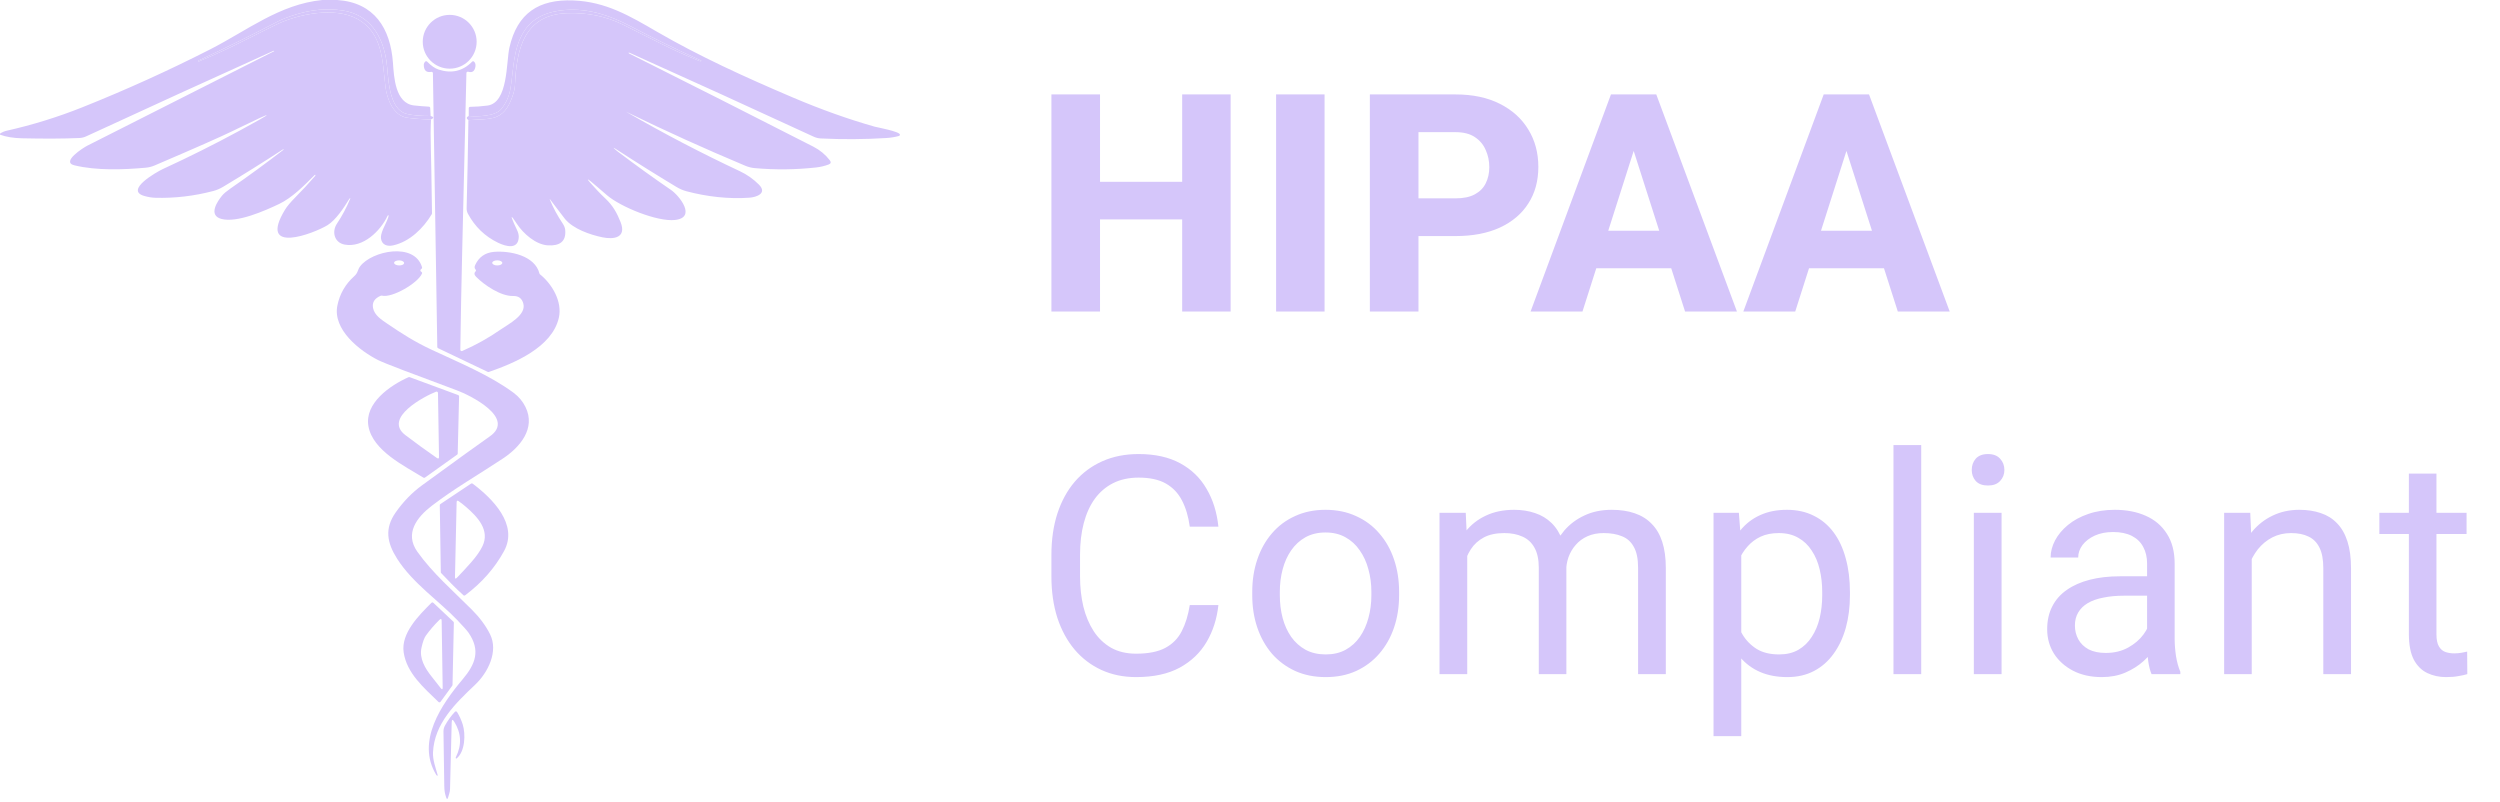
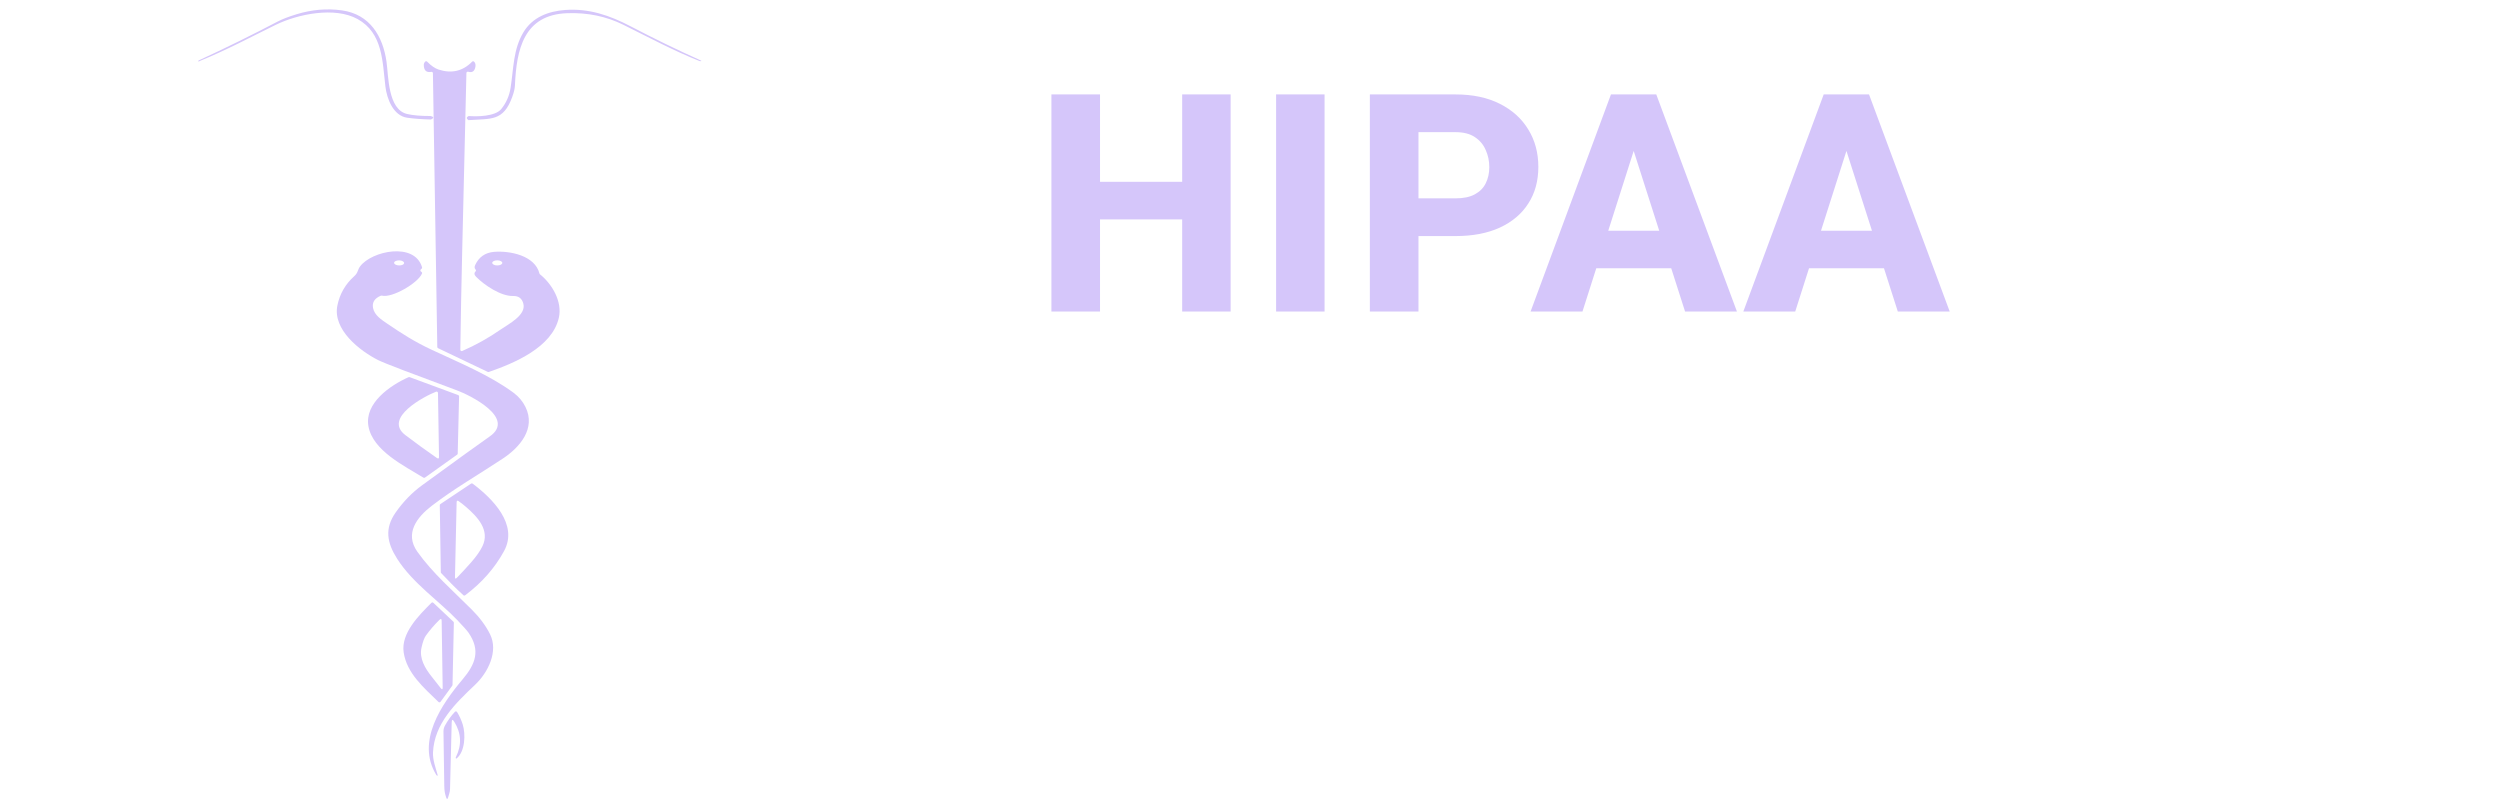
<svg xmlns="http://www.w3.org/2000/svg" width="131" height="42" viewBox="0 0 131 42" fill="none">
  <path d="M22.565 6.079C22.742 6.122 22.748 6.183 22.583 6.262C22.103 6.25 21.687 6.219 21.336 6.169C20.607 6.065 20.273 5.178 20.195 4.534C20.038 3.234 20.066 1.733 18.738 0.999C17.543 0.338 15.608 0.733 14.437 1.307C13.121 1.95 11.934 2.595 10.478 3.192C10.461 3.199 10.389 3.256 10.391 3.199C10.391 3.192 10.393 3.185 10.397 3.18C10.4 3.174 10.406 3.17 10.412 3.167C11.815 2.519 13.201 1.836 14.57 1.119C14.807 0.996 15.132 0.871 15.545 0.745C16.339 0.504 17.128 0.432 17.922 0.544C19.379 0.75 20.062 1.892 20.253 3.233C20.359 3.977 20.32 5.739 21.334 5.973C21.642 6.045 22.053 6.08 22.565 6.079ZM24.544 6.296C24.428 6.208 24.434 6.136 24.56 6.079C24.98 6.116 25.944 6.107 26.264 5.716C26.525 5.395 26.688 5.025 26.754 4.606C26.917 3.572 26.888 2.593 27.427 1.692C27.892 0.914 28.711 0.587 29.625 0.522C30.861 0.433 31.95 0.805 33.043 1.378C34.247 2.009 35.469 2.604 36.708 3.162C36.767 3.189 36.764 3.204 36.7 3.206C36.686 3.207 36.671 3.205 36.657 3.199C35.309 2.664 33.98 1.953 32.663 1.299C31.77 0.857 30.791 0.654 29.727 0.691C27.441 0.77 27.064 2.595 26.982 4.481C26.976 4.639 26.93 4.836 26.844 5.073C26.374 6.377 25.726 6.209 24.544 6.296Z" fill="#D5C6FA" />
  <path d="M22.188 25.029C21.193 24.415 19.53 23.616 19.305 22.332C19.095 21.13 20.434 20.196 21.41 19.764C21.427 19.756 21.447 19.756 21.464 19.762L24.01 20.702C24.024 20.707 24.036 20.717 24.044 20.729C24.053 20.741 24.057 20.756 24.056 20.77L23.984 23.768C23.984 23.779 23.981 23.79 23.976 23.799C23.971 23.809 23.963 23.818 23.954 23.824L22.267 25.026C22.256 25.034 22.242 25.039 22.228 25.04C22.214 25.04 22.2 25.036 22.188 25.029ZM21.243 22.801C21.784 23.212 22.333 23.611 22.892 23.998C22.969 24.05 23.006 24.03 23.004 23.938L22.95 20.59C22.95 20.578 22.947 20.567 22.941 20.557C22.936 20.547 22.928 20.538 22.918 20.532C22.909 20.525 22.898 20.521 22.886 20.52C22.875 20.519 22.863 20.52 22.852 20.524C22.247 20.76 20.057 21.901 21.243 22.801ZM24.282 31.19C23.895 30.843 23.412 30.347 23.119 30.031C23.107 30.018 23.1 30.001 23.099 29.984L23.045 26.474C23.045 26.462 23.048 26.45 23.053 26.439C23.059 26.429 23.067 26.42 23.077 26.413L24.685 25.341C24.697 25.333 24.712 25.329 24.726 25.329C24.741 25.33 24.756 25.335 24.767 25.343C25.788 26.109 27.178 27.475 26.412 28.877C25.926 29.768 25.246 30.54 24.372 31.194C24.359 31.204 24.342 31.209 24.326 31.208C24.309 31.208 24.294 31.201 24.282 31.19ZM24.448 26.588C24.318 26.474 24.181 26.366 24.04 26.265C23.967 26.212 23.929 26.231 23.927 26.321L23.841 30.236C23.839 30.332 23.871 30.346 23.939 30.277C24.195 30.013 24.445 29.743 24.688 29.467C24.961 29.156 25.159 28.873 25.282 28.618C25.681 27.787 25.029 27.094 24.448 26.588Z" fill="#D5C6FA" />
  <path d="M22.977 36.783C22.21 36.038 21.315 35.281 21.152 34.182C21.003 33.18 21.959 32.236 22.607 31.587C22.62 31.574 22.638 31.567 22.657 31.566C22.675 31.566 22.693 31.573 22.706 31.586L23.761 32.579C23.768 32.586 23.773 32.594 23.777 32.604C23.781 32.613 23.783 32.623 23.782 32.633L23.712 35.89C23.712 35.904 23.707 35.918 23.698 35.93L23.084 36.774C23.078 36.782 23.071 36.789 23.062 36.794C23.053 36.799 23.043 36.802 23.033 36.803C23.023 36.804 23.012 36.803 23.003 36.799C22.993 36.796 22.984 36.79 22.977 36.783ZM23.022 32.485C22.755 32.748 22.52 33.021 22.316 33.305C22.23 33.424 22.153 33.636 22.086 33.94C21.961 34.499 22.278 35.028 22.621 35.457C22.789 35.668 22.947 35.868 23.094 36.058C23.163 36.147 23.198 36.135 23.196 36.022L23.143 32.535C23.142 32.424 23.102 32.407 23.022 32.485ZM23.669 37.853C23.639 39.008 23.61 40.171 23.582 41.34C23.581 41.422 23.566 41.504 23.539 41.589C23.519 41.65 23.501 41.711 23.485 41.773C23.451 41.894 23.414 41.895 23.375 41.776C23.347 41.689 23.324 41.601 23.307 41.512C23.291 41.427 23.282 41.314 23.28 41.174C23.268 40.229 23.254 39.284 23.238 38.339C23.237 38.227 23.261 38.125 23.309 38.034C23.454 37.765 23.63 37.52 23.837 37.298C23.844 37.29 23.853 37.284 23.864 37.28C23.874 37.276 23.885 37.275 23.896 37.276C23.907 37.277 23.918 37.281 23.927 37.287C23.936 37.293 23.944 37.301 23.95 37.31C24.077 37.518 24.176 37.736 24.247 37.964C24.404 38.465 24.376 39.375 23.928 39.742C23.924 39.745 23.92 39.747 23.915 39.748C23.91 39.749 23.905 39.748 23.9 39.747C23.895 39.745 23.891 39.742 23.888 39.738C23.884 39.734 23.882 39.73 23.881 39.725C23.88 39.718 23.879 39.711 23.879 39.704C23.879 39.695 23.882 39.685 23.887 39.676C24.205 39.041 24.177 38.421 23.801 37.817C23.718 37.683 23.674 37.694 23.669 37.853Z" fill="#D5C6FA" />
-   <path d="M16.889 0H17.672C19.618 0.133 20.461 1.482 20.591 3.295C20.643 4.017 20.704 5.418 21.7 5.526C21.952 5.554 22.211 5.574 22.476 5.589C22.493 5.59 22.509 5.597 22.522 5.609C22.534 5.621 22.541 5.638 22.543 5.655L22.566 6.079C22.054 6.08 21.643 6.045 21.334 5.973C20.321 5.739 20.36 3.977 20.254 3.234C20.063 1.892 19.38 0.75 17.923 0.544C17.129 0.432 16.34 0.504 15.546 0.745C15.133 0.871 14.808 0.996 14.57 1.12C13.202 1.837 11.816 2.519 10.413 3.167C10.407 3.17 10.401 3.174 10.398 3.18C10.394 3.186 10.392 3.192 10.391 3.199C10.389 3.256 10.462 3.199 10.478 3.192C11.935 2.596 13.122 1.95 14.437 1.307C15.608 0.733 17.544 0.339 18.739 0.999C20.067 1.733 20.039 3.234 20.196 4.534C20.274 5.178 20.608 6.065 21.337 6.169C21.688 6.219 22.104 6.25 22.584 6.262C22.561 6.71 22.558 7.215 22.576 7.775C22.593 8.312 22.613 9.448 22.637 11.182C22.637 11.195 22.633 11.207 22.627 11.219C22.187 11.961 21.462 12.667 20.603 12.857C20.295 12.926 20.008 12.834 19.963 12.498C19.947 12.38 19.985 12.213 20.077 11.997C20.095 11.953 20.455 11.238 20.342 11.279C20.327 11.284 20.316 11.295 20.309 11.309C19.937 12.105 19.025 12.995 18.062 12.817C17.516 12.716 17.375 12.142 17.655 11.721C17.925 11.316 18.155 10.886 18.343 10.433C18.368 10.372 18.358 10.365 18.312 10.413C18.301 10.425 18.289 10.441 18.278 10.46C18.036 10.861 17.6 11.53 17.16 11.8C16.473 12.222 13.482 13.386 14.933 10.991C15.04 10.814 15.224 10.594 15.484 10.332C15.84 9.973 16.183 9.602 16.513 9.219C16.54 9.189 16.532 9.127 16.484 9.175C15.952 9.711 15.307 10.366 14.62 10.691C13.872 11.046 12.423 11.69 11.602 11.472C10.89 11.282 11.396 10.539 11.644 10.242C11.729 10.14 11.877 10.016 12.089 9.869C13.026 9.221 13.946 8.548 14.849 7.852C14.901 7.812 14.835 7.824 14.826 7.829C13.793 8.502 12.747 9.156 11.689 9.79C11.522 9.89 11.35 9.963 11.174 10.009C10.165 10.274 9.155 10.392 8.144 10.364C7.96 10.359 7.767 10.327 7.562 10.269C6.507 9.967 8.224 9.001 8.535 8.857C9.9 8.229 11.242 7.558 12.562 6.843C14.466 5.81 14.444 5.768 12.497 6.716C12.409 6.758 12.322 6.801 12.235 6.844C11.607 7.152 10.233 7.759 8.112 8.666C7.958 8.732 7.801 8.773 7.641 8.787C6.465 8.895 5.054 8.944 3.898 8.663C3.178 8.488 4.377 7.734 4.572 7.635C7.829 5.982 11.089 4.333 14.351 2.689C14.379 2.676 14.377 2.667 14.345 2.662C14.339 2.662 14.332 2.663 14.325 2.666C11.051 4.144 7.783 5.636 4.522 7.142C4.405 7.197 4.282 7.227 4.156 7.232C3.326 7.268 2.32 7.273 1.136 7.246C0.699 7.236 0.32 7.173 0 7.057V7.002C0.109 6.928 0.228 6.877 0.358 6.848C1.707 6.545 3.025 6.136 4.312 5.623C6.593 4.712 8.828 3.7 11.016 2.585C12.953 1.598 14.646 0.224 16.889 0ZM24.544 6.296C25.727 6.209 26.375 6.377 26.845 5.073C26.93 4.836 26.977 4.639 26.983 4.481C27.065 2.596 27.442 0.77 29.727 0.691C30.792 0.654 31.771 0.857 32.664 1.3C33.981 1.953 35.309 2.665 36.658 3.199C36.672 3.205 36.686 3.207 36.701 3.207C36.765 3.204 36.768 3.189 36.709 3.162C35.469 2.604 34.248 2.009 33.044 1.378C31.951 0.805 30.861 0.433 29.626 0.522C28.712 0.588 27.893 0.914 27.428 1.692C26.889 2.593 26.918 3.572 26.755 4.606C26.689 5.025 26.526 5.395 26.264 5.716C25.945 6.107 24.98 6.116 24.561 6.079L24.563 5.669C24.563 5.65 24.57 5.633 24.583 5.619C24.596 5.606 24.614 5.599 24.633 5.599C24.937 5.594 25.24 5.572 25.541 5.532C26.636 5.387 26.52 3.261 26.693 2.496C27.103 0.687 28.232 -0.049 30.047 0.023C31.746 0.091 33.003 0.836 34.424 1.662C36.655 2.955 39.043 4.043 41.547 5.109C43.024 5.737 44.454 6.247 45.838 6.639C45.941 6.668 47.153 6.89 47.157 7.055C47.157 7.071 47.152 7.087 47.143 7.099C47.133 7.112 47.12 7.121 47.104 7.126C46.887 7.183 46.667 7.219 46.446 7.232C45.3 7.304 44.154 7.311 43.007 7.255C42.879 7.248 42.756 7.218 42.638 7.163C39.431 5.681 36.217 4.216 32.995 2.768C32.951 2.748 32.933 2.752 32.942 2.78C32.945 2.788 32.95 2.794 32.957 2.798C36.185 4.415 39.406 6.044 42.621 7.686C42.959 7.859 43.245 8.094 43.478 8.393C43.561 8.499 43.541 8.575 43.419 8.62C43.211 8.698 42.996 8.749 42.776 8.774C41.699 8.894 40.621 8.906 39.542 8.809C39.378 8.794 39.216 8.753 39.057 8.687C36.955 7.806 34.88 6.866 32.832 5.867C32.802 5.852 32.803 5.853 32.835 5.872C34.769 6.99 36.748 8.023 38.771 8.972C39.145 9.148 39.477 9.382 39.768 9.674C40.224 10.134 39.629 10.332 39.282 10.358C38.192 10.44 37.024 10.303 35.972 10.022C35.792 9.974 35.615 9.898 35.441 9.793C34.402 9.169 33.36 8.517 32.316 7.838C32.105 7.701 32.096 7.713 32.288 7.875C32.316 7.899 32.35 7.926 32.39 7.957C33.3 8.645 34.224 9.311 35.165 9.956C35.593 10.251 36.522 11.403 35.365 11.527C34.444 11.626 32.537 10.852 31.808 10.232C31.67 10.115 31.533 9.997 31.397 9.878C30.643 9.215 30.61 9.249 31.298 9.979C31.435 10.124 31.575 10.265 31.72 10.401C32.118 10.775 32.331 11.161 32.521 11.645C32.839 12.46 32.166 12.559 31.567 12.435C30.917 12.3 30.045 12 29.607 11.475C29.528 11.381 28.819 10.438 28.818 10.438C28.816 10.439 28.814 10.439 28.813 10.44C28.811 10.442 28.81 10.443 28.809 10.445C28.808 10.447 28.808 10.449 28.808 10.451C28.808 10.453 28.808 10.455 28.809 10.457C28.993 10.898 29.218 11.316 29.484 11.71C29.561 11.826 29.605 11.935 29.616 12.038C29.68 12.684 29.296 12.889 28.714 12.857C28.072 12.822 27.418 12.237 27.083 11.728C27.064 11.7 27.046 11.672 27.028 11.644C26.779 11.264 26.746 11.283 26.928 11.698C26.978 11.811 27.029 11.923 27.084 12.034C27.153 12.177 27.186 12.304 27.183 12.415C27.163 13.106 26.497 12.913 26.095 12.718C25.41 12.386 24.885 11.88 24.519 11.199C24.472 11.111 24.449 11.012 24.452 10.905C24.491 9.37 24.522 7.834 24.544 6.296Z" fill="#D5C6FA" />
-   <path d="M23.564 3.598C24.344 3.598 24.976 2.967 24.976 2.189C24.976 1.41 24.344 0.779 23.564 0.779C22.785 0.779 22.152 1.41 22.152 2.189C22.152 2.967 22.785 3.598 23.564 3.598Z" fill="#D5C6FA" />
  <path d="M24.22 18.392C24.933 18.081 25.608 17.703 26.245 17.26C26.636 16.987 27.576 16.515 27.425 15.918C27.355 15.638 27.175 15.502 26.886 15.51C26.244 15.527 25.384 14.942 24.953 14.51C24.846 14.401 24.834 14.306 24.919 14.223C24.925 14.216 24.931 14.209 24.934 14.2C24.938 14.191 24.94 14.182 24.94 14.173C24.94 14.163 24.938 14.154 24.935 14.145C24.931 14.137 24.926 14.129 24.919 14.122C24.861 14.063 24.854 13.986 24.898 13.89C25.093 13.467 25.424 13.236 25.892 13.197C26.724 13.13 28.033 13.39 28.268 14.333C28.272 14.348 28.28 14.362 28.293 14.372C28.935 14.89 29.474 15.806 29.284 16.649C28.931 18.206 26.945 19.03 25.614 19.491C25.605 19.494 25.596 19.495 25.586 19.495C25.577 19.494 25.568 19.492 25.56 19.488L22.954 18.245C22.942 18.239 22.933 18.23 22.925 18.219C22.918 18.208 22.915 18.195 22.914 18.181L22.685 3.834C22.685 3.824 22.683 3.814 22.678 3.804C22.674 3.795 22.667 3.787 22.659 3.78C22.651 3.774 22.642 3.769 22.632 3.767C22.622 3.764 22.611 3.764 22.601 3.766C22.339 3.813 22.208 3.69 22.207 3.397C22.207 3.338 22.231 3.282 22.278 3.231C22.285 3.224 22.293 3.218 22.301 3.214C22.31 3.21 22.32 3.208 22.329 3.208C22.339 3.208 22.349 3.209 22.358 3.213C22.367 3.217 22.375 3.222 22.381 3.229C22.593 3.445 22.792 3.583 22.979 3.644C23.665 3.867 24.252 3.729 24.74 3.231C24.753 3.217 24.771 3.21 24.79 3.209C24.808 3.209 24.826 3.216 24.839 3.229C24.906 3.29 24.93 3.377 24.913 3.488C24.874 3.733 24.747 3.823 24.532 3.759C24.521 3.756 24.51 3.755 24.499 3.757C24.488 3.759 24.478 3.763 24.469 3.77C24.46 3.776 24.453 3.785 24.448 3.795C24.443 3.804 24.44 3.815 24.44 3.826C24.367 6.983 24.293 10.11 24.218 13.207C24.177 14.914 24.145 16.62 24.121 18.326C24.12 18.338 24.123 18.349 24.129 18.36C24.134 18.37 24.142 18.38 24.152 18.386C24.162 18.393 24.174 18.397 24.186 18.398C24.198 18.399 24.209 18.397 24.22 18.392ZM26.321 13.777C26.321 13.759 26.314 13.742 26.301 13.725C26.288 13.709 26.268 13.694 26.244 13.681C26.22 13.669 26.191 13.659 26.159 13.652C26.127 13.645 26.093 13.641 26.058 13.641C25.988 13.64 25.921 13.654 25.871 13.679C25.822 13.704 25.794 13.738 25.793 13.773C25.793 13.791 25.8 13.808 25.813 13.825C25.826 13.841 25.845 13.856 25.87 13.869C25.894 13.882 25.923 13.892 25.955 13.899C25.987 13.905 26.021 13.909 26.056 13.909C26.126 13.91 26.193 13.896 26.243 13.871C26.292 13.847 26.32 13.812 26.321 13.777Z" fill="#D5C6FA" />
  <path d="M23.952 32.482C23.011 31.496 21.625 30.561 20.812 29.282C20.27 28.429 20.147 27.688 20.734 26.851C21.132 26.284 21.593 25.81 22.117 25.428C23.951 24.091 25.133 23.238 25.664 22.868C27.051 21.901 24.622 20.707 23.949 20.458C23.009 20.11 22.071 19.758 21.134 19.402C20.423 19.131 19.983 18.953 19.814 18.869C18.852 18.383 17.425 17.274 17.678 16.013C17.801 15.402 18.097 14.887 18.567 14.468C18.767 14.289 18.732 14.14 18.871 13.956C19.479 13.148 21.723 12.667 22.116 14.006C22.12 14.019 22.12 14.033 22.116 14.046C22.112 14.059 22.104 14.071 22.094 14.08L22.052 14.116C22.043 14.123 22.037 14.132 22.032 14.141C22.028 14.151 22.026 14.162 22.027 14.173C22.027 14.184 22.03 14.194 22.035 14.204C22.041 14.213 22.048 14.222 22.057 14.228L22.088 14.25C22.101 14.259 22.111 14.273 22.115 14.289C22.12 14.305 22.119 14.321 22.112 14.336C21.899 14.837 20.532 15.633 20.006 15.49C19.99 15.486 19.974 15.487 19.959 15.493C19.627 15.631 19.49 15.847 19.548 16.141C19.623 16.518 19.983 16.75 20.301 16.966C21.086 17.5 21.725 17.907 22.602 18.319C24.042 18.995 25.657 19.652 26.916 20.585C27.183 20.784 27.39 21.03 27.534 21.323C28.092 22.451 27.24 23.436 26.359 24.022C25.112 24.851 23.784 25.61 22.617 26.51C21.859 27.094 21.184 27.947 21.871 28.913C22.664 30.028 23.752 30.974 24.718 31.939C25.139 32.36 25.46 32.793 25.68 33.237C26.125 34.134 25.571 35.239 24.904 35.873C23.879 36.846 22.757 37.908 22.689 39.429C22.672 39.817 22.823 40.221 22.931 40.602C22.944 40.648 22.93 40.658 22.889 40.635C22.878 40.629 22.869 40.619 22.86 40.604C21.786 38.847 23.152 36.888 24.247 35.59C24.915 34.797 25.191 34.081 24.549 33.151C24.482 33.052 24.282 32.829 23.952 32.482ZM21.175 13.781C21.176 13.763 21.169 13.746 21.156 13.73C21.143 13.713 21.124 13.698 21.1 13.685C21.076 13.673 21.047 13.662 21.016 13.655C20.984 13.648 20.95 13.644 20.916 13.643C20.881 13.643 20.847 13.646 20.815 13.652C20.783 13.658 20.754 13.667 20.73 13.679C20.705 13.691 20.685 13.705 20.672 13.721C20.659 13.737 20.651 13.754 20.651 13.772C20.651 13.807 20.677 13.841 20.726 13.867C20.775 13.893 20.841 13.908 20.911 13.909C20.945 13.91 20.98 13.907 21.012 13.901C21.043 13.895 21.072 13.886 21.097 13.874C21.122 13.862 21.141 13.847 21.154 13.831C21.168 13.816 21.175 13.798 21.175 13.781Z" fill="#D5C6FA" />
  <path d="M62.727 9.527V11.495H56.837V9.527H62.727ZM57.641 4.948V16.323H55.094V4.948H57.641ZM64.485 4.948V16.323H61.946V4.948H64.485ZM69.407 4.948V16.323H66.868V4.948H69.407ZM76.266 12.37H73.406V10.394H76.266C76.688 10.394 77.026 10.323 77.281 10.183C77.542 10.042 77.732 9.85 77.852 9.605C77.977 9.355 78.039 9.073 78.039 8.761C78.039 8.438 77.977 8.139 77.852 7.863C77.732 7.581 77.542 7.355 77.281 7.183C77.026 7.011 76.688 6.925 76.266 6.925H74.328V16.323H71.781V4.948H76.266C77.172 4.948 77.948 5.113 78.594 5.441C79.245 5.769 79.742 6.219 80.086 6.792C80.435 7.36 80.609 8.011 80.609 8.745C80.609 9.48 80.435 10.118 80.086 10.659C79.742 11.201 79.245 11.623 78.594 11.925C77.948 12.222 77.172 12.37 76.266 12.37ZM85.859 7.113L82.922 16.323H80.203L84.414 4.948H86.133L85.859 7.113ZM88.297 16.323L85.351 7.113L85.047 4.948H86.789L91.015 16.323H88.297ZM88.172 12.089V14.058H82.242V12.089H88.172ZM97.007 7.113L94.07 16.323H91.351L95.562 4.948H97.281L97.007 7.113ZM99.445 16.323L96.499 7.113L96.195 4.948H97.937L102.164 16.323H99.445ZM99.32 12.089V14.058H93.39V12.089H99.32Z" fill="#D5C6FA" />
-   <path d="M62.344 31.706H63.844C63.766 32.425 63.561 33.068 63.227 33.636C62.894 34.204 62.423 34.654 61.813 34.987C61.204 35.316 60.443 35.48 59.532 35.48C58.865 35.48 58.258 35.355 57.712 35.105C57.17 34.855 56.704 34.501 56.313 34.042C55.923 33.579 55.62 33.024 55.407 32.378C55.199 31.727 55.094 31.003 55.094 30.206V29.073C55.094 28.277 55.199 27.555 55.407 26.909C55.62 26.258 55.925 25.701 56.321 25.238C56.722 24.774 57.204 24.417 57.766 24.167C58.329 23.917 58.962 23.792 59.665 23.792C60.524 23.792 61.251 23.954 61.844 24.277C62.438 24.599 62.899 25.047 63.227 25.62C63.561 26.188 63.766 26.847 63.844 27.597H62.344C62.272 27.066 62.136 26.61 61.938 26.23C61.74 25.844 61.459 25.547 61.094 25.339C60.73 25.131 60.253 25.027 59.665 25.027C59.16 25.027 58.714 25.123 58.329 25.316C57.949 25.508 57.628 25.782 57.368 26.136C57.113 26.49 56.92 26.915 56.79 27.409C56.66 27.904 56.594 28.454 56.594 29.058V30.206C56.594 30.764 56.652 31.287 56.766 31.777C56.886 32.266 57.066 32.696 57.305 33.066C57.545 33.435 57.85 33.727 58.219 33.941C58.589 34.149 59.027 34.253 59.532 34.253C60.173 34.253 60.683 34.152 61.063 33.949C61.443 33.745 61.73 33.454 61.923 33.074C62.12 32.693 62.261 32.237 62.344 31.706ZM65.618 31.191V31.011C65.618 30.402 65.706 29.837 65.883 29.316C66.06 28.79 66.316 28.334 66.649 27.948C66.982 27.558 67.386 27.256 67.86 27.042C68.334 26.823 68.865 26.714 69.454 26.714C70.047 26.714 70.581 26.823 71.055 27.042C71.534 27.256 71.941 27.558 72.274 27.948C72.612 28.334 72.87 28.79 73.047 29.316C73.224 29.837 73.313 30.402 73.313 31.011V31.191C73.313 31.8 73.224 32.365 73.047 32.886C72.87 33.407 72.612 33.862 72.274 34.253C71.941 34.639 71.537 34.941 71.063 35.159C70.594 35.373 70.063 35.48 69.469 35.48C68.875 35.48 68.342 35.373 67.868 35.159C67.394 34.941 66.987 34.639 66.649 34.253C66.316 33.862 66.06 33.407 65.883 32.886C65.706 32.365 65.618 31.8 65.618 31.191ZM67.063 31.011V31.191C67.063 31.613 67.112 32.011 67.211 32.386C67.31 32.756 67.459 33.084 67.657 33.37C67.86 33.657 68.112 33.883 68.415 34.05C68.717 34.212 69.068 34.292 69.469 34.292C69.865 34.292 70.211 34.212 70.508 34.05C70.81 33.883 71.06 33.657 71.258 33.37C71.456 33.084 71.605 32.756 71.704 32.386C71.808 32.011 71.86 31.613 71.86 31.191V31.011C71.86 30.594 71.808 30.201 71.704 29.831C71.605 29.456 71.454 29.126 71.25 28.839C71.052 28.547 70.802 28.318 70.5 28.152C70.204 27.985 69.855 27.902 69.454 27.902C69.058 27.902 68.709 27.985 68.407 28.152C68.11 28.318 67.86 28.547 67.657 28.839C67.459 29.126 67.31 29.456 67.211 29.831C67.112 30.201 67.063 30.594 67.063 31.011ZM76.883 28.55V35.324H75.43V26.87H76.805L76.883 28.55ZM76.586 30.777L75.914 30.753C75.919 30.175 75.995 29.641 76.141 29.152C76.287 28.657 76.503 28.227 76.789 27.863C77.076 27.498 77.432 27.217 77.859 27.019C78.287 26.816 78.781 26.714 79.344 26.714C79.74 26.714 80.104 26.771 80.438 26.886C80.771 26.995 81.06 27.17 81.305 27.409C81.55 27.649 81.74 27.956 81.875 28.331C82.01 28.706 82.078 29.159 82.078 29.691V35.324H80.633V29.761C80.633 29.318 80.557 28.964 80.406 28.698C80.26 28.433 80.052 28.24 79.781 28.12C79.51 27.995 79.193 27.933 78.828 27.933C78.401 27.933 78.044 28.008 77.758 28.159C77.472 28.311 77.242 28.519 77.07 28.784C76.898 29.05 76.773 29.355 76.695 29.698C76.623 30.037 76.586 30.396 76.586 30.777ZM82.063 29.98L81.094 30.277C81.099 29.813 81.175 29.368 81.32 28.941C81.472 28.514 81.688 28.133 81.969 27.8C82.255 27.467 82.607 27.204 83.023 27.011C83.44 26.813 83.917 26.714 84.453 26.714C84.906 26.714 85.307 26.774 85.656 26.894C86.01 27.014 86.307 27.198 86.547 27.448C86.792 27.693 86.977 28.008 87.102 28.394C87.227 28.779 87.289 29.238 87.289 29.769V35.324H85.836V29.753C85.836 29.279 85.76 28.912 85.609 28.652C85.464 28.386 85.255 28.201 84.984 28.097C84.719 27.988 84.401 27.933 84.031 27.933C83.714 27.933 83.432 27.988 83.188 28.097C82.943 28.206 82.737 28.357 82.57 28.55C82.404 28.738 82.276 28.954 82.188 29.198C82.104 29.443 82.063 29.704 82.063 29.98ZM91.242 28.495V38.574H89.789V26.87H91.117L91.242 28.495ZM96.937 31.027V31.191C96.937 31.805 96.864 32.376 96.719 32.902C96.573 33.422 96.359 33.876 96.078 34.261C95.802 34.646 95.461 34.946 95.055 35.159C94.648 35.373 94.182 35.48 93.656 35.48C93.12 35.48 92.646 35.391 92.234 35.214C91.823 35.037 91.474 34.779 91.187 34.441C90.901 34.102 90.672 33.696 90.5 33.222C90.333 32.748 90.219 32.214 90.156 31.62V30.745C90.219 30.12 90.336 29.561 90.508 29.066C90.68 28.571 90.906 28.149 91.187 27.8C91.474 27.446 91.82 27.178 92.226 26.995C92.633 26.808 93.101 26.714 93.633 26.714C94.164 26.714 94.635 26.818 95.047 27.027C95.458 27.23 95.805 27.521 96.086 27.902C96.367 28.282 96.578 28.738 96.719 29.269C96.864 29.795 96.937 30.381 96.937 31.027ZM95.484 31.191V31.027C95.484 30.605 95.44 30.209 95.351 29.839C95.263 29.464 95.125 29.136 94.937 28.855C94.755 28.568 94.521 28.344 94.234 28.183C93.948 28.016 93.607 27.933 93.211 27.933C92.846 27.933 92.528 27.995 92.258 28.12C91.992 28.245 91.765 28.415 91.578 28.628C91.39 28.837 91.237 29.076 91.117 29.347C91.002 29.613 90.916 29.889 90.859 30.175V32.199C90.963 32.563 91.109 32.907 91.297 33.23C91.484 33.547 91.734 33.805 92.047 34.003C92.359 34.196 92.752 34.292 93.226 34.292C93.617 34.292 93.953 34.212 94.234 34.05C94.521 33.883 94.755 33.657 94.937 33.37C95.125 33.084 95.263 32.756 95.351 32.386C95.44 32.011 95.484 31.613 95.484 31.191ZM100.671 23.323V35.324H99.218V23.323H100.671ZM104.882 26.87V35.324H103.429V26.87H104.882ZM103.319 24.628C103.319 24.394 103.39 24.196 103.53 24.034C103.676 23.873 103.89 23.792 104.171 23.792C104.447 23.792 104.658 23.873 104.804 24.034C104.955 24.196 105.03 24.394 105.03 24.628C105.03 24.852 104.955 25.045 104.804 25.206C104.658 25.363 104.447 25.441 104.171 25.441C103.89 25.441 103.676 25.363 103.53 25.206C103.39 25.045 103.319 24.852 103.319 24.628ZM112.507 33.878V29.527C112.507 29.193 112.439 28.904 112.304 28.659C112.173 28.409 111.975 28.217 111.71 28.081C111.444 27.946 111.116 27.878 110.725 27.878C110.361 27.878 110.041 27.941 109.764 28.066C109.494 28.191 109.28 28.355 109.124 28.558C108.973 28.761 108.897 28.98 108.897 29.214H107.452C107.452 28.912 107.53 28.613 107.686 28.316C107.843 28.019 108.067 27.751 108.358 27.511C108.655 27.266 109.009 27.073 109.421 26.933C109.837 26.787 110.301 26.714 110.811 26.714C111.426 26.714 111.968 26.818 112.436 27.027C112.91 27.235 113.28 27.55 113.546 27.972C113.817 28.389 113.952 28.912 113.952 29.542V33.48C113.952 33.761 113.975 34.06 114.022 34.378C114.074 34.696 114.15 34.969 114.249 35.199V35.324H112.741C112.668 35.157 112.611 34.935 112.569 34.659C112.528 34.378 112.507 34.118 112.507 33.878ZM112.757 30.198L112.772 31.214H111.311C110.9 31.214 110.533 31.248 110.21 31.316C109.887 31.378 109.616 31.474 109.397 31.605C109.179 31.735 109.012 31.899 108.897 32.097C108.783 32.29 108.725 32.516 108.725 32.777C108.725 33.042 108.785 33.284 108.905 33.503C109.025 33.722 109.205 33.896 109.444 34.027C109.689 34.152 109.988 34.214 110.343 34.214C110.785 34.214 111.176 34.12 111.514 33.933C111.853 33.745 112.121 33.516 112.319 33.245C112.522 32.974 112.632 32.712 112.647 32.456L113.264 33.152C113.228 33.37 113.129 33.612 112.968 33.878C112.806 34.144 112.59 34.399 112.319 34.644C112.054 34.883 111.736 35.084 111.366 35.245C111.001 35.402 110.59 35.48 110.132 35.48C109.559 35.48 109.056 35.368 108.624 35.144C108.197 34.92 107.863 34.62 107.624 34.245C107.389 33.865 107.272 33.441 107.272 32.972C107.272 32.519 107.361 32.12 107.538 31.777C107.715 31.428 107.97 31.139 108.304 30.909C108.637 30.675 109.038 30.498 109.507 30.378C109.975 30.258 110.499 30.198 111.077 30.198H112.757ZM117.991 28.675V35.324H116.545V26.87H117.913L117.991 28.675ZM117.647 30.777L117.045 30.753C117.051 30.175 117.137 29.641 117.303 29.152C117.47 28.657 117.704 28.227 118.006 27.863C118.308 27.498 118.668 27.217 119.084 27.019C119.506 26.816 119.973 26.714 120.483 26.714C120.9 26.714 121.275 26.771 121.608 26.886C121.941 26.995 122.225 27.172 122.459 27.417C122.699 27.662 122.881 27.98 123.006 28.37C123.131 28.756 123.194 29.227 123.194 29.784V35.324H121.741V29.769C121.741 29.326 121.676 28.972 121.545 28.706C121.415 28.436 121.225 28.24 120.975 28.12C120.725 27.995 120.418 27.933 120.053 27.933C119.694 27.933 119.366 28.008 119.069 28.159C118.777 28.311 118.525 28.519 118.311 28.784C118.103 29.05 117.939 29.355 117.819 29.698C117.704 30.037 117.647 30.396 117.647 30.777ZM129.248 26.87V27.98H124.678V26.87H129.248ZM126.225 24.816H127.67V33.23C127.67 33.516 127.714 33.732 127.803 33.878C127.891 34.024 128.006 34.12 128.147 34.167C128.287 34.214 128.438 34.237 128.6 34.237C128.72 34.237 128.845 34.227 128.975 34.206C129.11 34.18 129.212 34.159 129.279 34.144L129.287 35.324C129.173 35.36 129.022 35.394 128.834 35.425C128.652 35.462 128.431 35.48 128.17 35.48C127.816 35.48 127.49 35.409 127.194 35.269C126.897 35.128 126.66 34.894 126.483 34.566C126.311 34.232 126.225 33.784 126.225 33.222V24.816Z" fill="#D5C6FA" />
</svg>